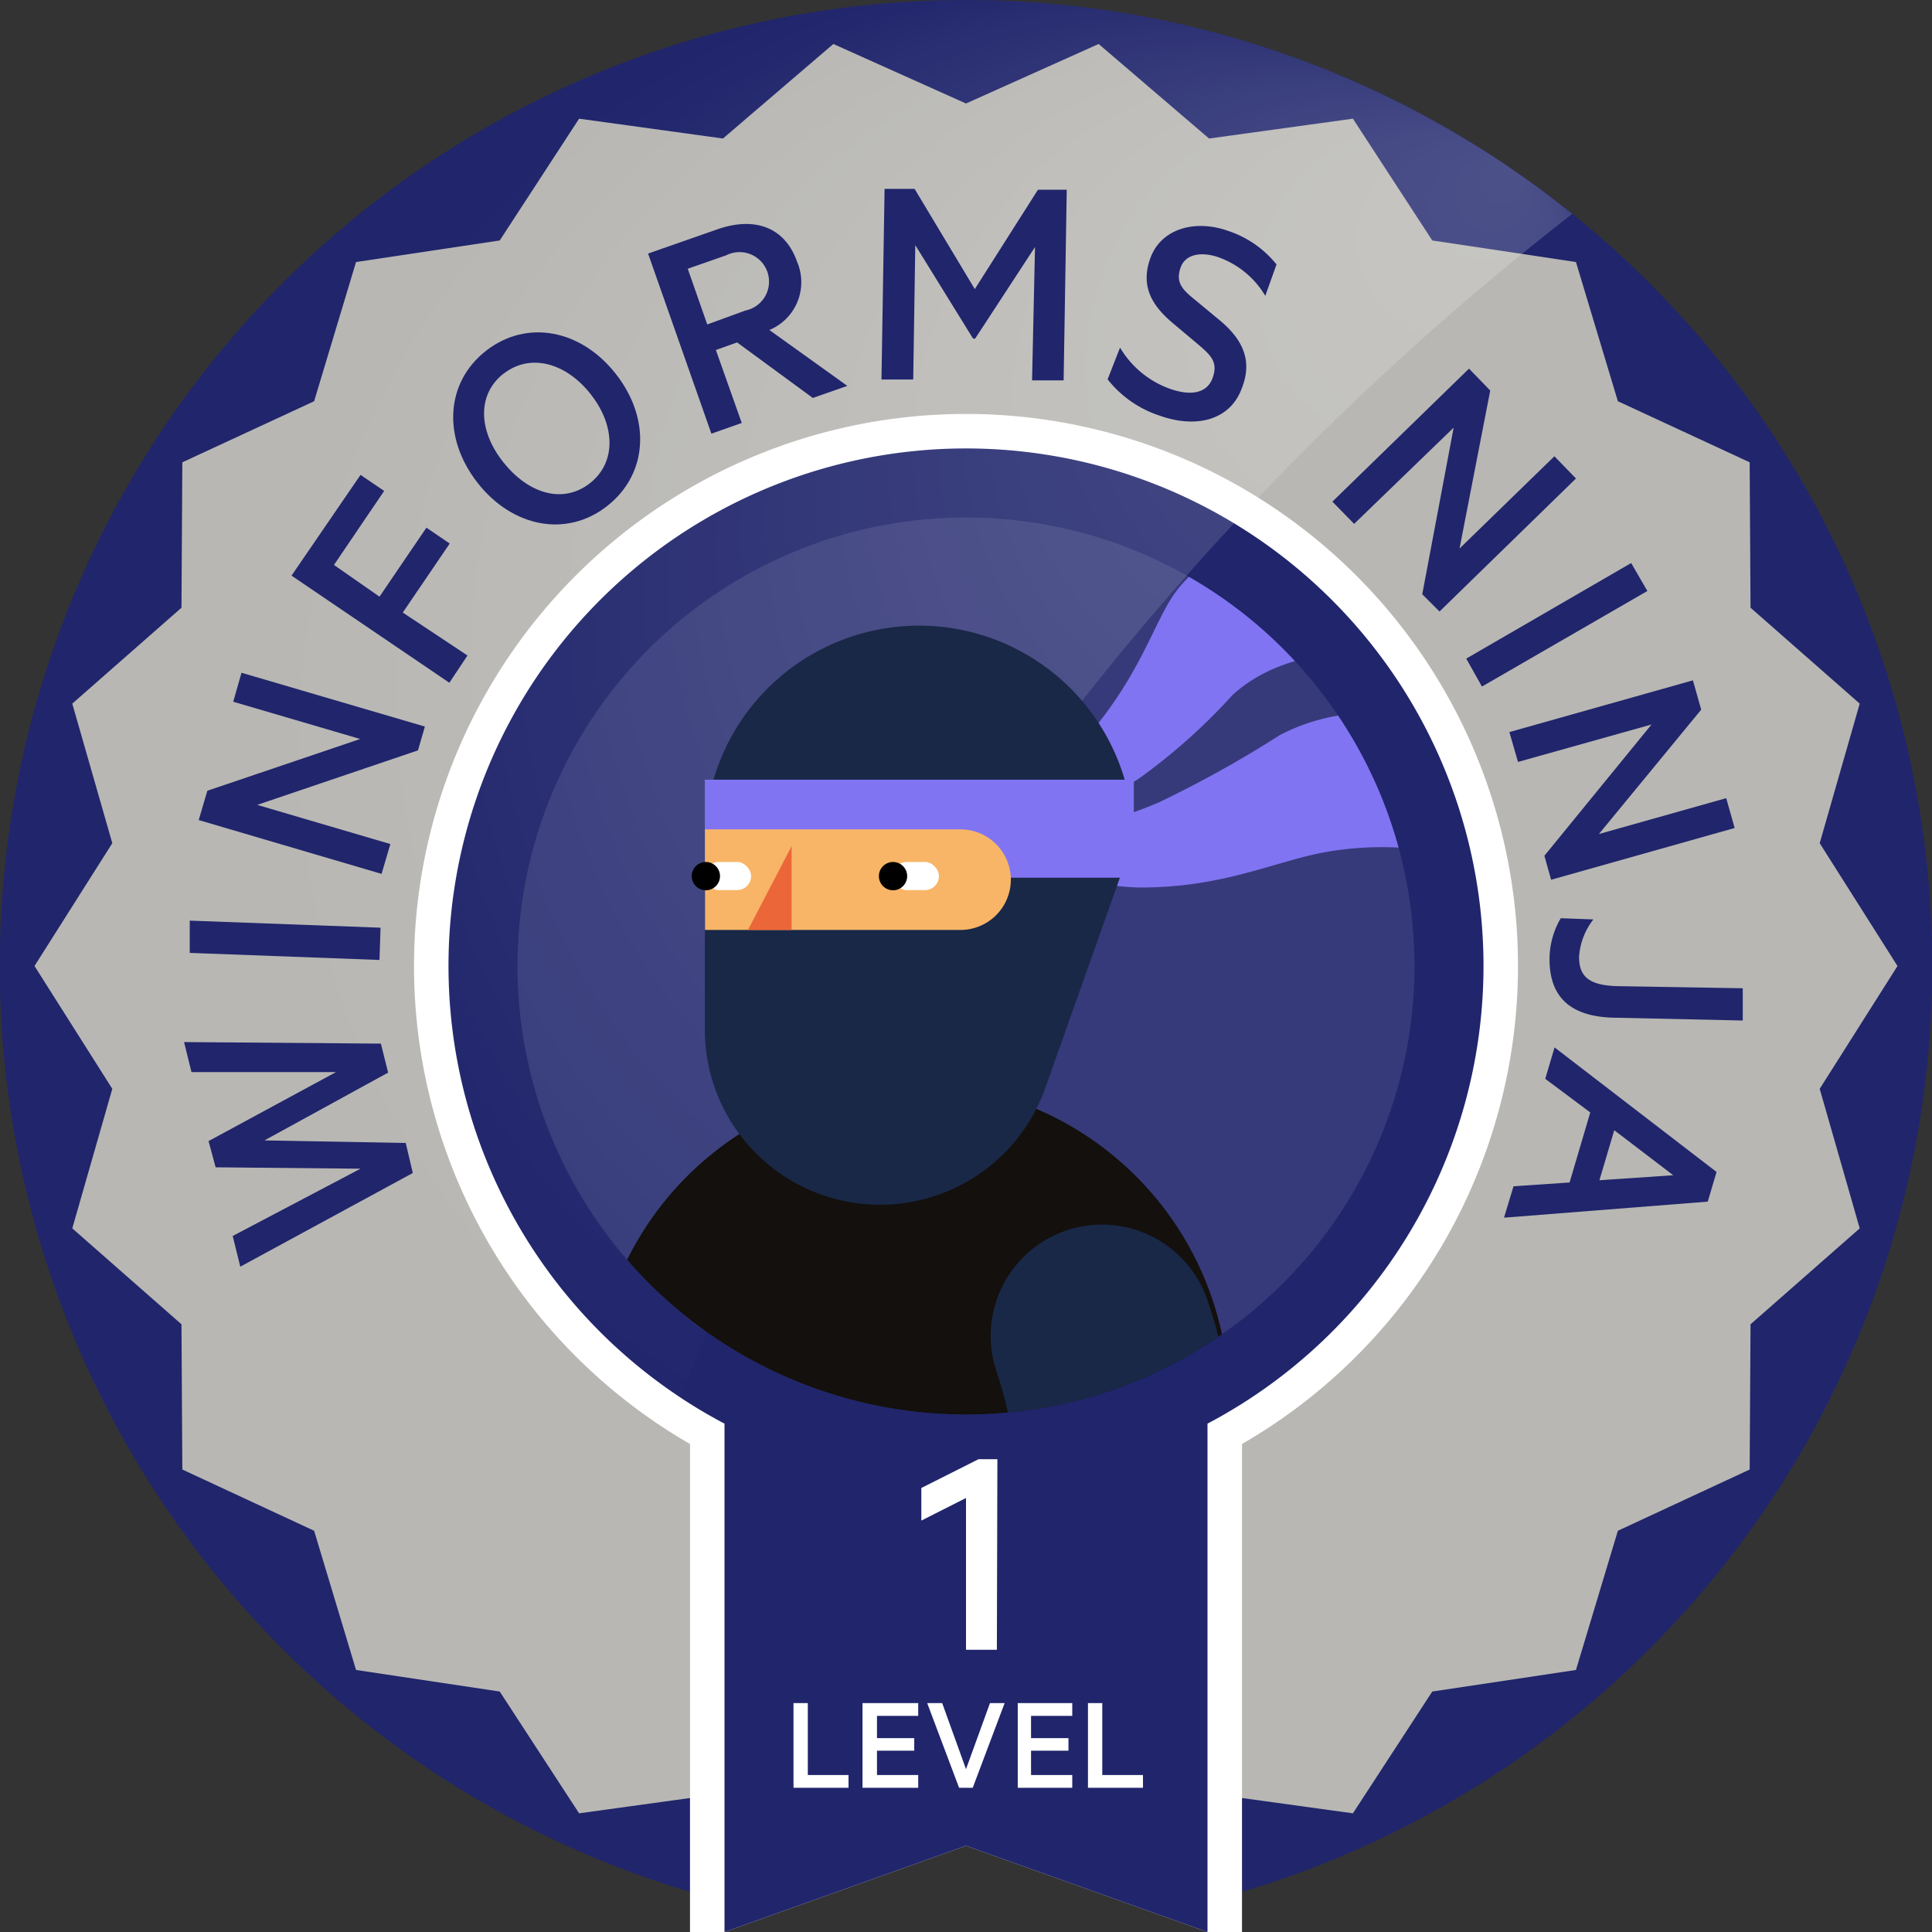
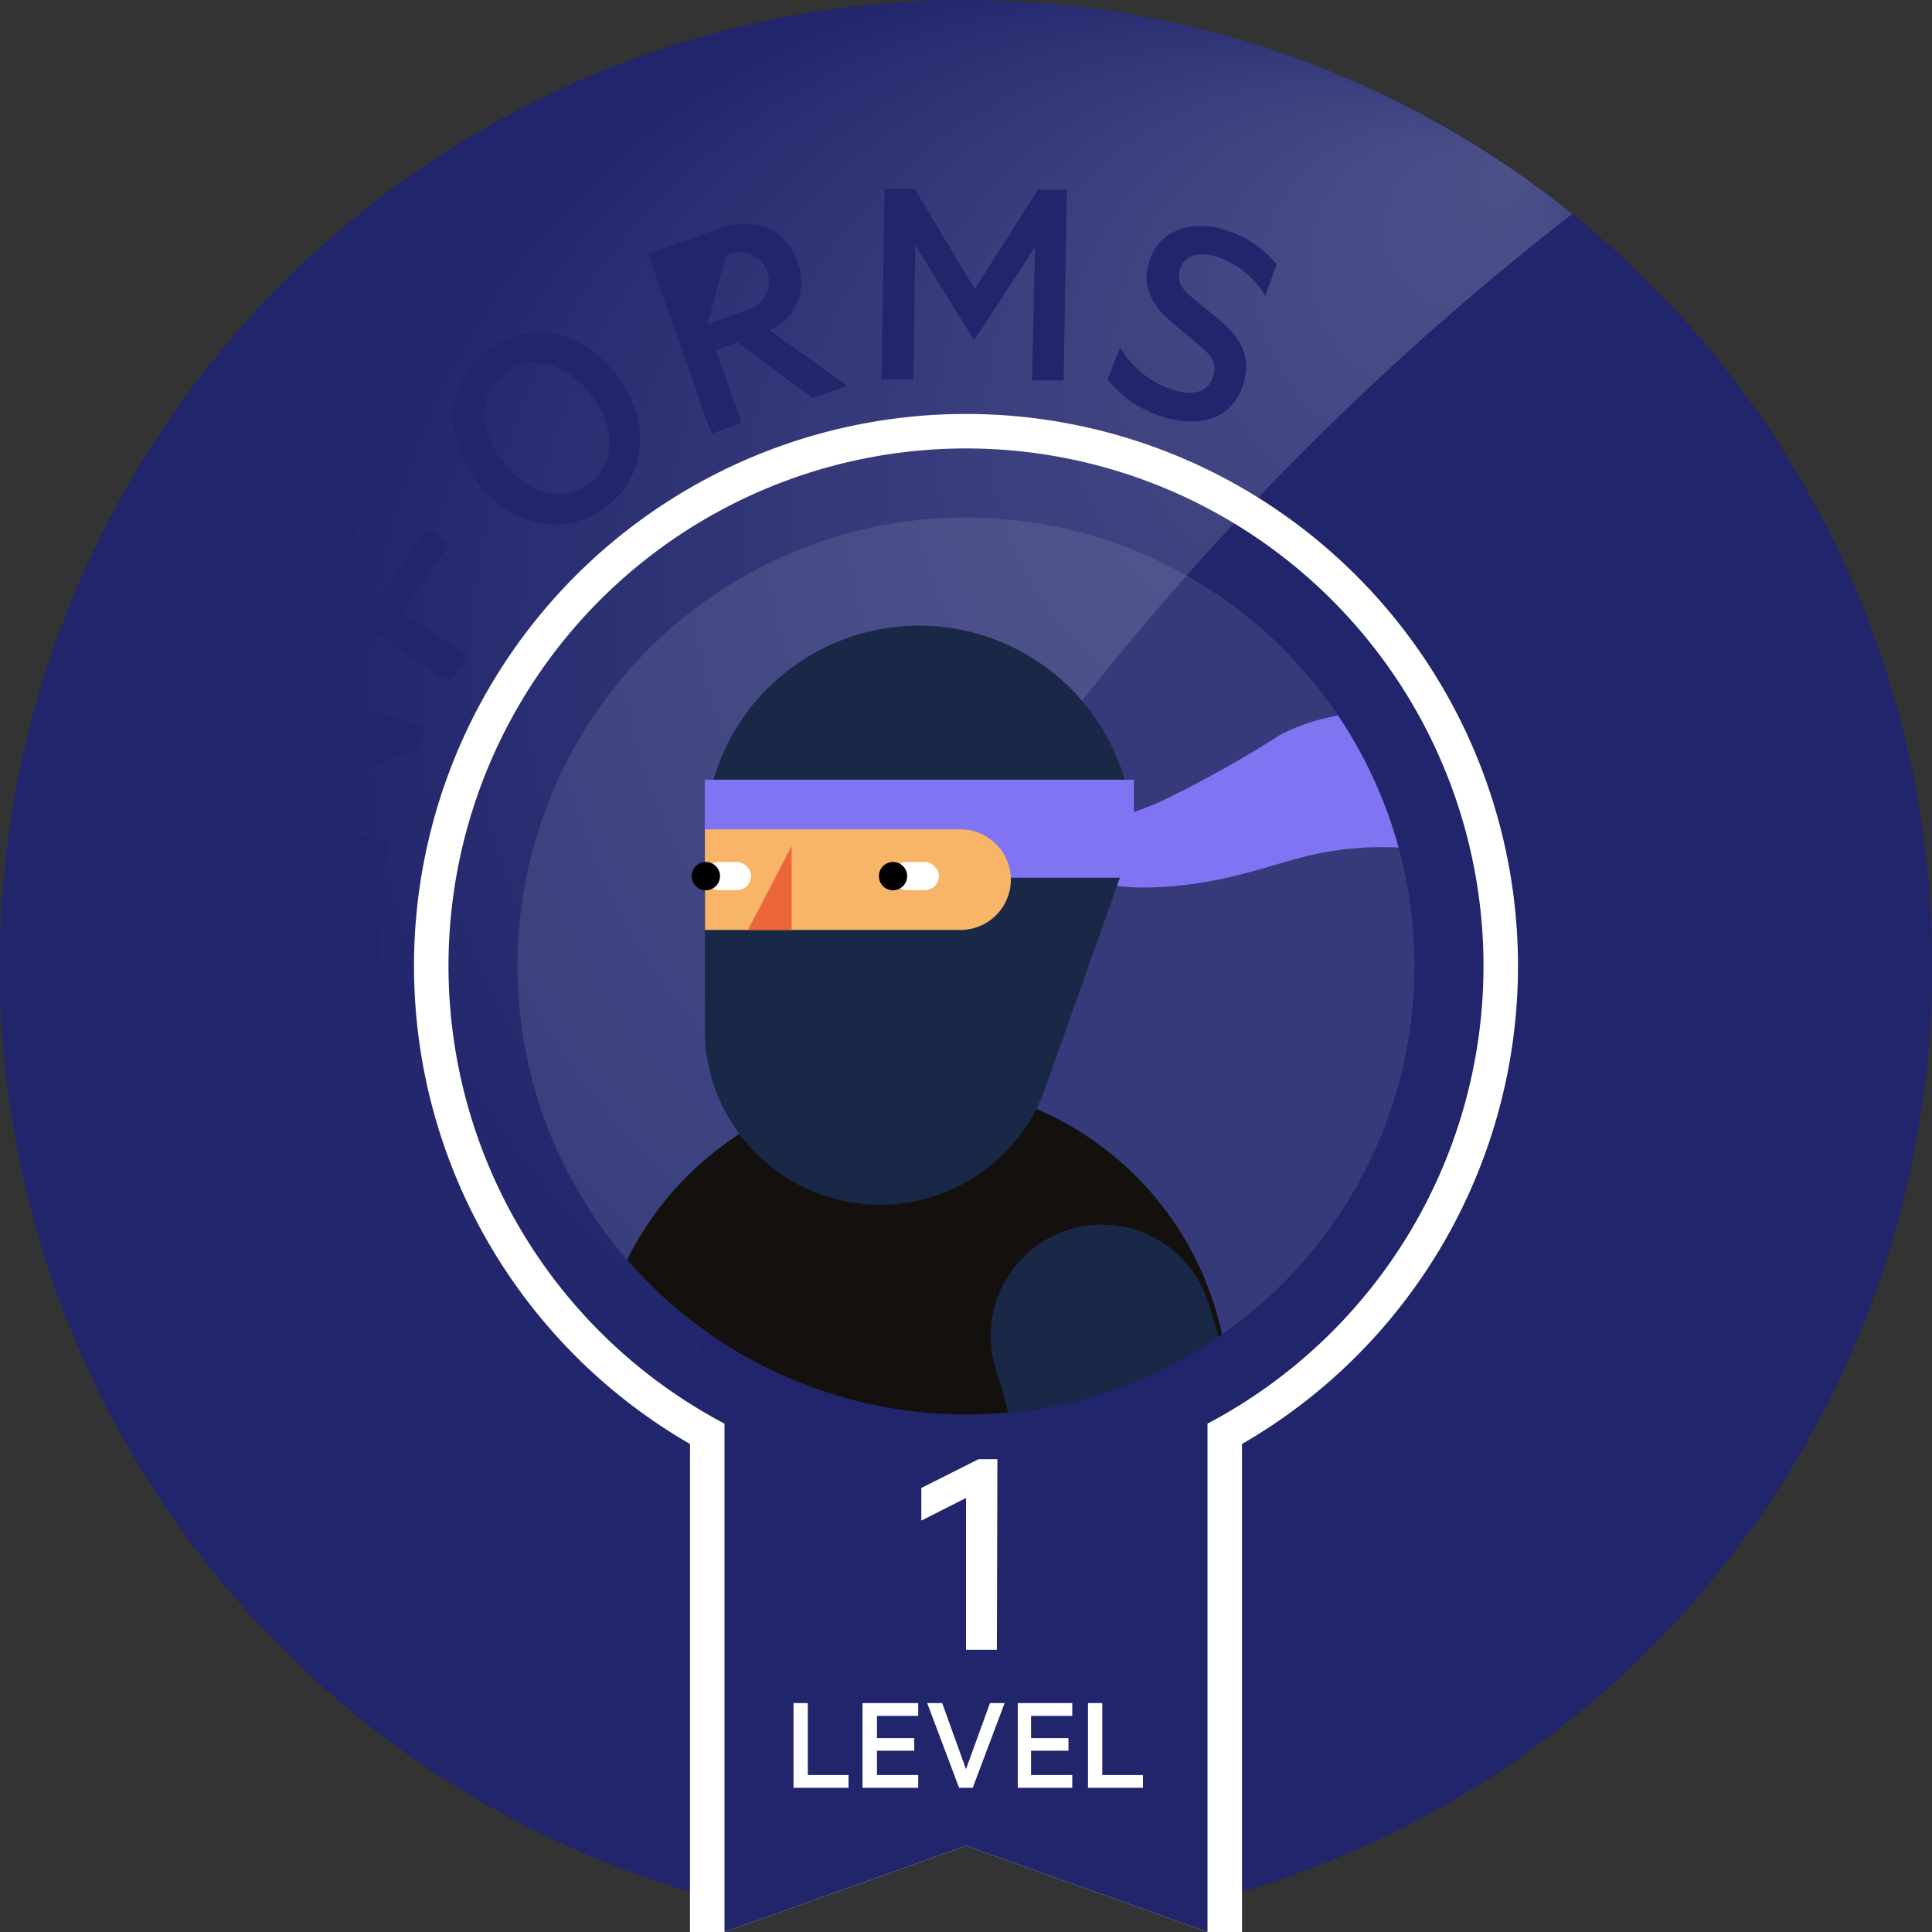
<svg xmlns="http://www.w3.org/2000/svg" viewBox="0 0 112 112">
  <rect x="0" y="0" width="112" height="112" fill="#333333" stroke="none" />
  <defs>
    <style>.cls-1{fill:none;}.cls-2,.cls-5{fill:#20256c;}.cls-3{fill:#b8b7b3;}.cls-3,.cls-4,.cls-5{fill-rule:evenodd;}.cls-12,.cls-4,.cls-8{fill:#fff;}.cls-6{clip-path:url(#clip-path);}.cls-7{fill:url(#radial-gradient);}.cls-8{opacity:0.1;}.cls-9{clip-path:url(#clip-path-2);}.cls-10{fill:#8174F2;}.cls-11{fill:#13100d;}.cls-13{fill:#192847;}.cls-14{fill:#f8b567;}.cls-15{fill:#eb6739;}</style>
    <clipPath id="clip-path">
      <circle class="cls-1" cx="56" cy="56" r="56" />
    </clipPath>
    <radialGradient id="radial-gradient" cx="91.47" cy="64.71" fx="125.469" fy="20.45" r="58.74" gradientTransform="translate(-35.08 -10.53) scale(0.98)" gradientUnits="userSpaceOnUse">
      <stop offset="0" stop-color="#fff" stop-opacity="0.2" />
      <stop offset="0.8" stop-color="#fff" stop-opacity="0" />
    </radialGradient>
    <clipPath id="clip-path-2">
      <circle class="cls-1" cx="56" cy="56" r="26" />
    </clipPath>
  </defs>
  <g id="product_page_2-1" data-name="product page 2-1">
    <g id="product-Winforms-01">
      <path class="cls-2" d="M56,0A56,56,0,0,0,40,109.67V78.59H72v31.08A56,56,0,0,0,56,0Z" />
-       <polygon class="cls-3" points="56 6 63.69 2.55 70.09 8.03 78.43 6.88 83.03 13.94 91.36 15.19 93.79 23.26 101.43 26.8 101.48 35.23 107.81 40.79 105.49 48.88 110 56 105.49 63.12 107.81 71.21 101.48 76.77 101.43 85.19 93.79 88.74 91.36 96.81 83.03 98.06 78.43 105.12 70.09 103.97 63.69 109.45 56 106 48.31 109.45 41.91 103.97 33.57 105.12 28.97 98.06 20.64 96.81 18.21 88.74 10.57 85.19 10.52 76.77 4.19 71.21 6.51 63.12 2 56 6.51 48.88 4.19 40.79 10.52 35.23 10.57 26.8 18.21 23.26 20.64 15.19 28.97 13.94 33.57 6.88 41.91 8.03 48.31 2.55 56 6" />
      <path class="cls-4" d="M88,56A32,32,0,1,0,40,83.71V112h2l14-5,14,5h2V83.71A32,32,0,0,0,88,56Z" />
      <path class="cls-5" d="M86,56A30,30,0,1,0,42,82.53V112l14-5,14,5V82.53A30,30,0,0,0,86,56Z" />
      <g class="cls-6">
        <path class="cls-7" d="M93.34,10.73A59.28,59.28,0,1,0,30.85,111C38.2,70.43,61.27,34.77,93.34,10.73Z" />
      </g>
      <circle class="cls-8" cx="56" cy="56" r="26" />
      <g class="cls-9">
        <g class="cls-9">
-           <path class="cls-10" d="M62.47,43.33c3.45-3.74,4.3-6.94,5.51-8.76,2.22-3.34,8.49-6,26.4-2.61l-.81,8.65c-13.33-4.52-19.24-2.93-22.11-.33A34.19,34.19,0,0,1,66,45.15,18.52,18.52,0,0,1,56.45,48,23.58,23.58,0,0,0,62.47,43.33Z" />
          <path class="cls-10" d="M94.38,45.47v7.84c-8.78-4.71-14.79-4.65-18.7-3.66-2.71.69-5.41,1.81-9.63,1.8a16.18,16.18,0,0,1-8.95-3,24,24,0,0,0,10.07-1.93,66.14,66.14,0,0,0,7-3.89C77.59,40.81,83.49,40.05,94.38,45.47Z" />
          <path class="cls-11" d="M54.76,130.33h0c-7.22.49-14.65,6.58-15.76-.58L34.82,84.91A18.4,18.4,0,0,1,52,62.82h0A18.4,18.4,0,0,1,71.13,83.26l-3.42,34.53A14,14,0,0,1,54.76,130.33Z" />
          <path class="cls-12" d="M46.11,61.13a4.44,4.44,0,0,0,1.25.18,4.06,4.06,0,0,0,1.23-.19,4.22,4.22,0,0,0,2.17-1.54" />
          <path class="cls-13" d="M51,69.84h0A10.15,10.15,0,0,1,40.86,59.69v-11A12.42,12.42,0,0,1,53.28,36.27h0A12.42,12.42,0,0,1,65.7,48.69l-5.11,14.4A10.15,10.15,0,0,1,51,69.84Z" />
          <rect class="cls-10" x="40.86" y="45.2" width="24.87" height="5.68" transform="translate(106.59 96.08) rotate(-180)" />
          <path class="cls-14" d="M43.78,48.08H58.59a0,0,0,0,1,0,0v5.83a0,0,0,0,1,0,0H43.78A2.92,2.92,0,0,1,40.86,51v0A2.92,2.92,0,0,1,43.78,48.08Z" transform="translate(99.46 101.99) rotate(-180)" />
          <polygon class="cls-15" points="43.36 53.91 45.89 53.91 45.89 49.05 43.36 53.91" />
          <path class="cls-13" d="M35.32,122.18c-.76,0-1.52,0-2.29-.07a6.44,6.44,0,1,1,.72-12.86c10,.56,19-4.21,23.08-12.14,3.85-7.53,1.7-15.37.94-17.6A6.44,6.44,0,1,1,70,75.38c1.49,4.41,4.3,15.91-1.69,27.6S49.46,122.17,35.32,122.18Z" />
          <rect class="cls-12" x="40.85" y="49.97" width="2.68" height="1.63" rx="0.81" transform="translate(84.39 101.57) rotate(-180)" />
          <rect class="cls-12" x="51.75" y="49.97" width="2.68" height="1.63" rx="0.81" transform="translate(106.18 101.57) rotate(-180)" />
          <circle cx="40.92" cy="50.79" r="0.82" />
          <circle cx="51.77" cy="50.79" r="0.82" />
        </g>
      </g>
      <path class="cls-2" d="M12.09,66.15l7.39-4-8.38,0-.43-1.74,11.41.09.42,1.68-7.17,3.93,8.19.15L23.93,68l-10,5.43-.44-1.78,7.41-3.9-8.4-.08Z" />
      <path class="cls-2" d="M22.06,53.78,22,55.65l-11-.41L11,53.37Z" />
      <path class="cls-2" d="M24.63,42.12l-.4,1.38-9.32,3.16,7.72,2.27-.51,1.73-10.6-3.12.5-1.7,8.86-3-7.36-2.16L14,39Z" />
      <path class="cls-2" d="M26.05,39.58,16.9,33.37l4-5.84,1.37.93-2.91,4.29L22,34.59l2.72-4,1.35.92-2.72,4L27.1,38Z" />
      <path class="cls-2" d="M35.19,29.34c-2.35,1.84-5.5,1.23-7.52-1.37s-1.85-5.79.5-7.63,5.5-1.26,7.54,1.35S37.55,27.5,35.19,29.34Zm-6-7.68c-1.53,1.2-1.48,3.3,0,5.15s3.47,2.4,5,1.21,1.5-3.32.06-5.16S30.73,20.46,29.2,21.66Z" />
-       <path class="cls-2" d="M41.5,20.29,43,24.52l-1.76.62L37.57,14.7l4-1.4c2.16-.76,3.93-.15,4.64,1.88a3,3,0,0,1-1.61,3.95l4.52,3.24-2,.7-4.39-3.22ZM41,18.81,43.22,18a1.71,1.71,0,1,0-1.12-3.2l-2.23.78Z" />
+       <path class="cls-2" d="M41.5,20.29,43,24.52l-1.76.62L37.57,14.7l4-1.4c2.16-.76,3.93-.15,4.64,1.88a3,3,0,0,1-1.61,3.95l4.52,3.24-2,.7-4.39-3.22ZM41,18.81,43.22,18a1.71,1.71,0,1,0-1.12-3.2Z" />
      <path class="cls-2" d="M56.41,19.63l-3.35-5.42L52.94,22l-1.84,0,.18-11.05,1.74,0,3.49,5.81L60.17,11l1.67,0-.18,11.05-1.83,0L60,14.32l-3.47,5.31Z" />
      <path class="cls-2" d="M64.93,20.15a5.51,5.51,0,0,0,2.87,2.38c1.19.43,2.17.3,2.5-.63s-.12-1.32-.92-2L68.07,18.8c-1.21-1-2-2.13-1.38-3.84s2.6-2.26,4.52-1.57A6,6,0,0,1,74,15.33l-.65,1.82a5.18,5.18,0,0,0-2.64-2.21c-1-.37-2-.25-2.28.6s.11,1.25.87,1.86l1.46,1.21C72.15,19.79,72.57,21,72,22.48c-.68,1.9-2.67,2.37-4.79,1.61a6.35,6.35,0,0,1-3-2.1Z" />
      <path class="cls-2" d="M83.45,35.45l-1-1,1.82-9.66L78.5,30.37l-1.26-1.29,7.92-7.71,1.23,1.27L84.61,31.8l5.5-5.35,1.25,1.29Z" />
      <path class="cls-2" d="M85.91,39.8,85,38.18l9.56-5.54.94,1.62Z" />
      <path class="cls-2" d="M89.92,51l-.39-1.39L95.74,42,88,44.17l-.5-1.73,10.64-3,.48,1.7-5.93,7.21,7.38-2.08.49,1.73Z" />
      <path class="cls-2" d="M92.37,53.3a3.93,3.93,0,0,0-.83,2.18c0,1.21.68,1.67,2.35,1.69l7.14.12,0,1.87L93.77,59c-2.77,0-4-1.23-3.94-3.55a4.71,4.71,0,0,1,.65-2.22Z" />
      <path class="cls-2" d="M99,69.66l-11.81.93.55-1.82,3.25-.22,1.2-4.06-2.61-1.95.54-1.82,9.39,7.22Zm-5.42-4.14-.86,2.9L97,68.13Z" />
      <path class="cls-12" d="M46,98.73h.83v4.17h2.36v.74H46Z" />
      <path class="cls-12" d="M53.23,98.73v.74H50.84v1.29H53v.73H50.84v1.41h2.39v.74H50V98.73Z" />
      <path class="cls-12" d="M55.6,103.64l-1.85-4.91h.87L56,102.56l1.39-3.83h.85l-1.85,4.91Z" />
      <path class="cls-12" d="M62.16,98.73v.74H59.77v1.29h2.17v.73H59.77v1.41h2.39v.74H59V98.73Z" />
      <path class="cls-12" d="M63.07,98.73h.83v4.17h2.36v.74H63.07Z" />
      <path class="cls-12" d="M57.79,95.64H56v-8.8l-2.59,1.31V86.26l3.32-1.67h1.09Z" />
    </g>
  </g>
</svg>